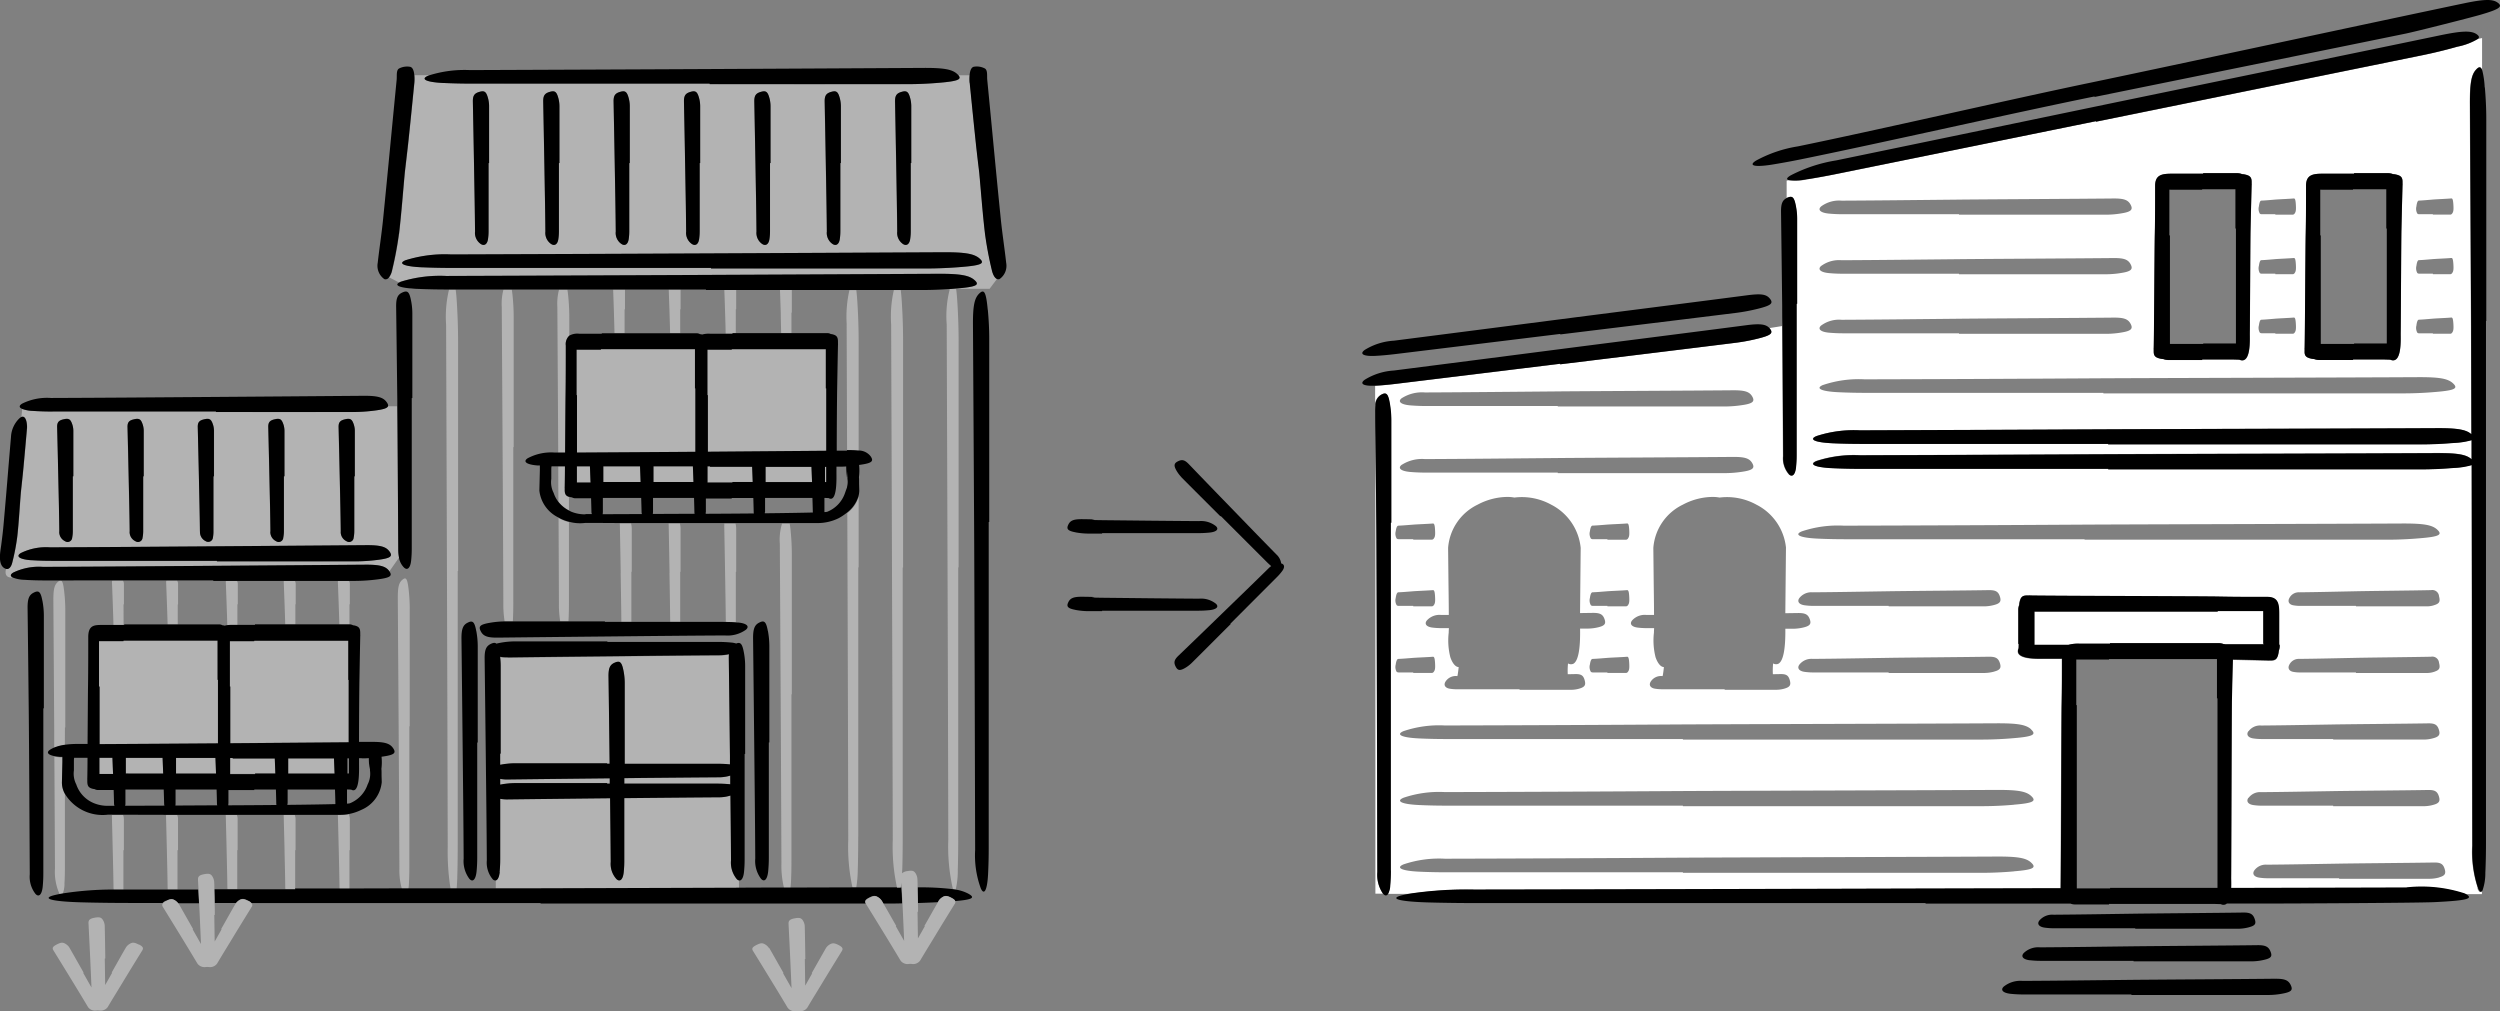
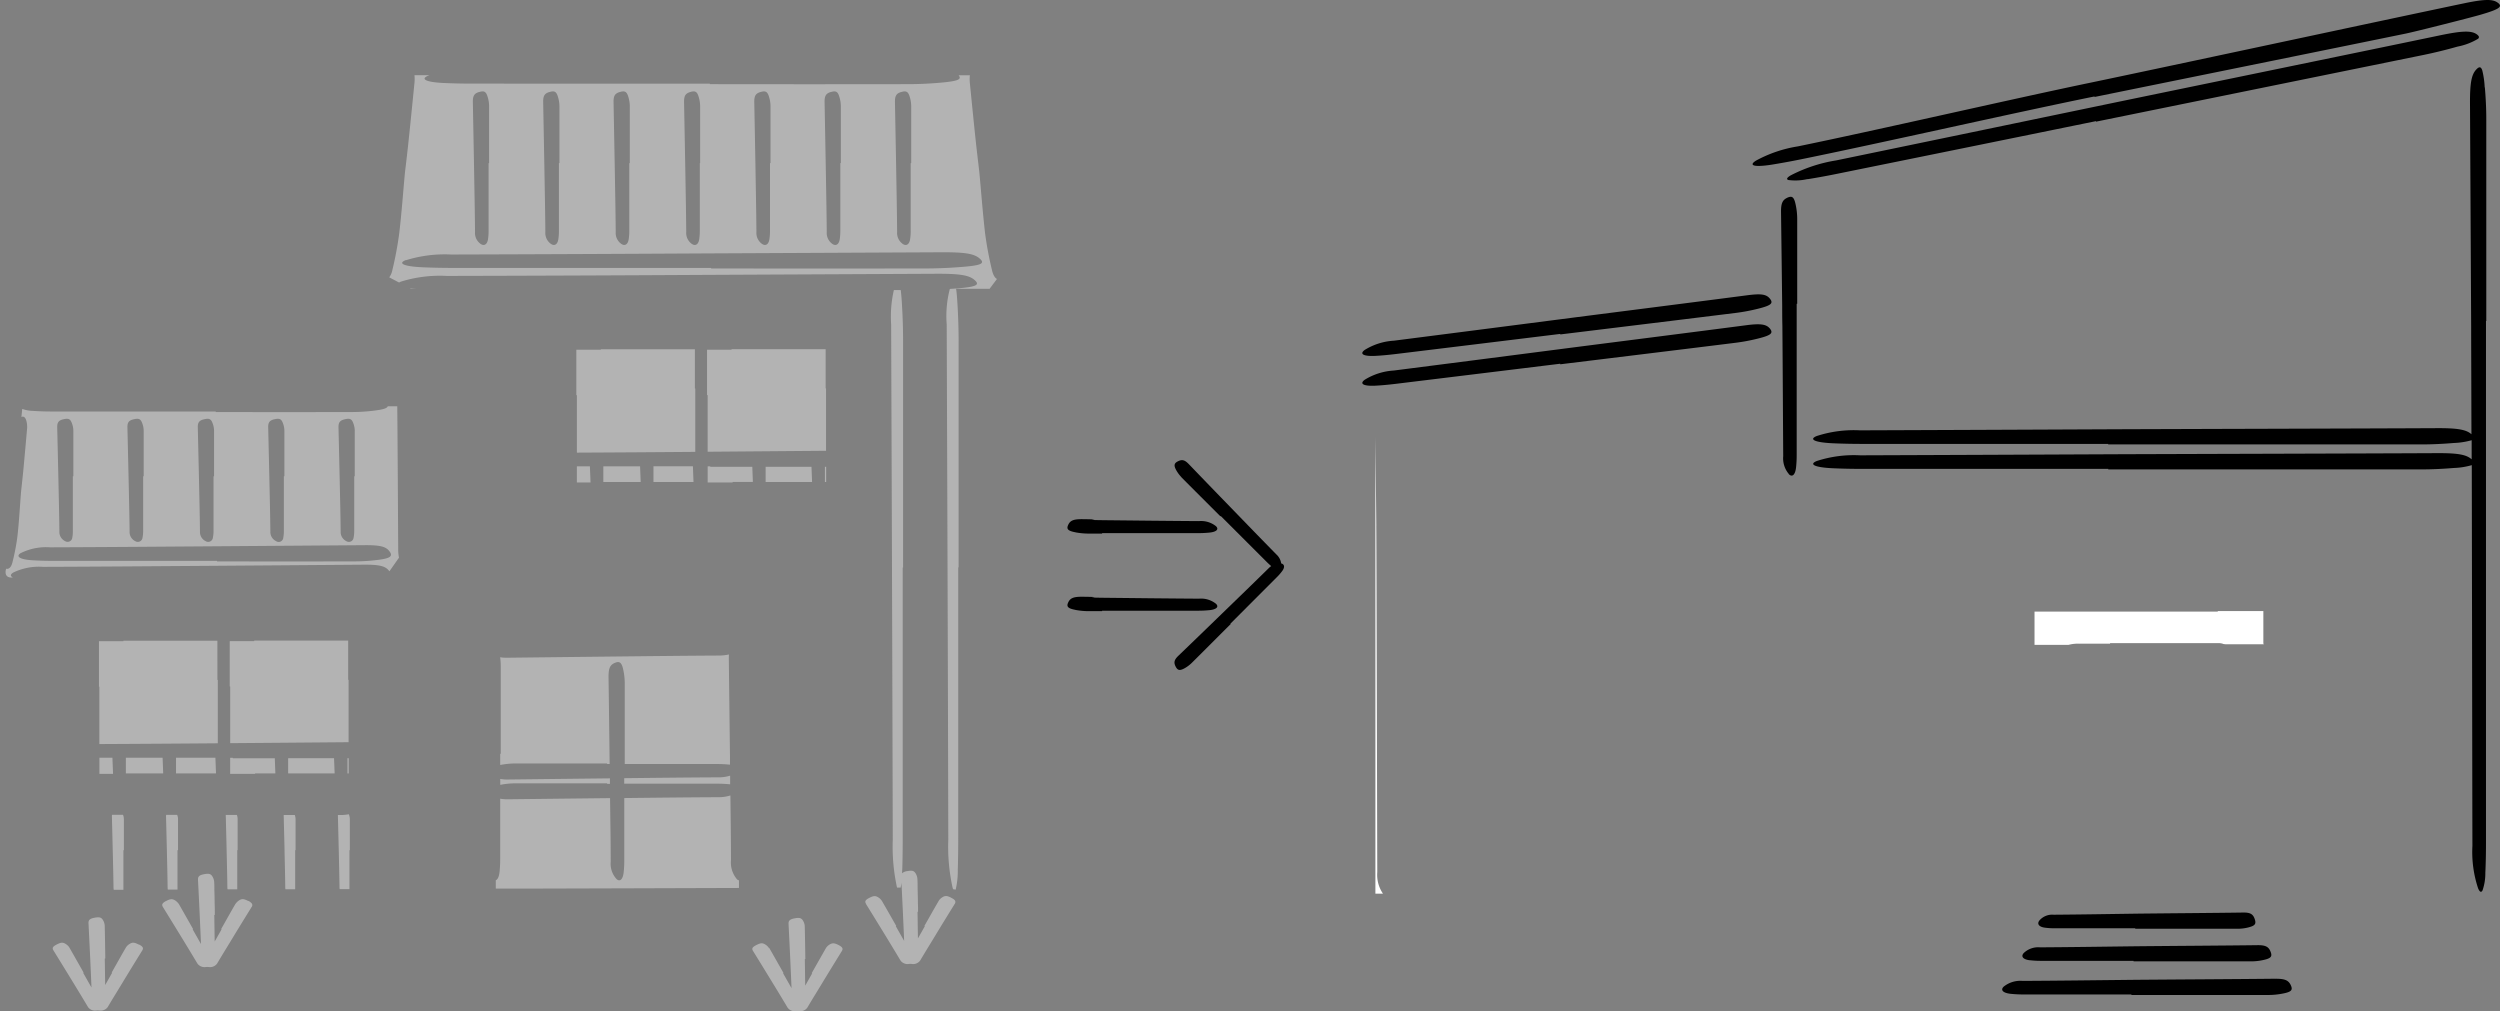
<svg xmlns="http://www.w3.org/2000/svg" width="105.579" height="42.702" viewBox="0 0 105.579 42.702">
  <rect x="0" y="0" width="105.579" height="42.702" fill="#808080" stroke="none" />
  <g id="グループ_79" data-name="グループ 79" transform="translate(-1900.989 1972.792)">
    <path id="パス_415" data-name="パス 415" d="M98.084,120.557h-.022v.467l.024,0a3.484,3.484,0,0,1,.607-.06c1.295,0,2.59,0,3.884,0v.022h.107q-.021-1.84-.047-3.683c0-.345.057-.494.257-.582s.3-.039.368.3a2.737,2.737,0,0,1,.06.538c0,1.143,0,2.285,0,3.429h3.881a5.542,5.542,0,0,1,.563.027c0-.114,0-.229,0-.342q-.024-2.058-.049-4.118c0-.072,0-.136.006-.194a1.97,1.97,0,0,1-.427.046c-1.535.008-3.069.027-4.6.043q-2.158.024-4.316.049a1.709,1.709,0,0,1-.32-.02,2.952,2.952,0,0,1,.025.355c0,1.244,0,2.49,0,3.735h0Zm4.605,1.036q-2.141.024-4.283.049a1.611,1.611,0,0,1-.342-.025v.246l.024,0a3.459,3.459,0,0,1,.607-.06c1.295,0,2.59,0,3.884,0v.022h.117c0-.074,0-.15,0-.224Zm5.359,4.245a1.091,1.091,0,0,1-.24-.785c0-.913-.014-1.825-.024-2.738a1.645,1.645,0,0,1-.527.074c-1.318.006-2.637.022-3.955.036v2.649a4.392,4.392,0,0,1-.027.5c-.035.293-.161.405-.306.265a.951.951,0,0,1-.24-.722c0-.9-.016-1.793-.027-2.689h-.013q-2.141.024-4.283.049a1.638,1.638,0,0,1-.344-.025V125a5.209,5.209,0,0,1-.027.546c-.022.2-.082.325-.159.348v.355c.494,0,.987,0,1.481,0q4.393-.012,8.788-.027V125.9a.186.186,0,0,1-.1-.062Zm-.792-4.288c-1.319.006-2.637.022-3.956.036v.232h3.905a5.627,5.627,0,0,1,.568.027h0c0-.122,0-.245,0-.366A1.656,1.656,0,0,1,107.256,121.551Zm-2.719-12.472c.733,0,1.427,0,1.689,0-.008-.221-.017-.442-.025-.664h-1.666v.662Zm-2.66.022c-.008-.229-.017-.457-.027-.685H101.3v.681c.032,0,.063,0,.095,0h.481Zm-.576-3.694v2.432q2.5-.012,5-.033v-2.678h-.017v-1.656c-.031,0-.063,0-.095,0h-3.878v.022c-.345,0-.689,0-1.034,0v1.919h.02Zm1.118,3.671h1.576c-.008-.221-.016-.442-.025-.662h-1.552v.662h0Zm4.512-.661h-.107v.681c.032,0,.063,0,.095,0h.959v-.022h.855l-.024-.639h-1.774v-.022Zm4.846.662h.051v-.643h-.052v.643h0Zm-2.506-.64v.639h1.962c-.008-.214-.016-.427-.025-.642h-1.937Zm-2.448-3.033V107.8l5-.041v-2.634h-.017v-1.656c-.032,0-.063,0-.095,0h-3.878v.022c-.345,0-.689,0-1.035,0v1.919Zm-22.452,15.98c.733,0,1.427,0,1.689,0-.008-.221-.017-.442-.025-.664H84.371v.662h0Zm-2.118,0H83.83c-.008-.221-.016-.442-.025-.662H82.253v.662Zm-.541.022c-.008-.229-.018-.457-.027-.685h-.549v.681c.032,0,.063,0,.095,0h.481Zm-.576-1.262q2.5-.012,5-.033v-2.678h-.017V115.78c-.032,0-.063,0-.095,0H82.151v.022c-.345,0-.689,0-1.034,0v1.919h.017v2.432Zm5.629.579h-.107v.681c.032,0,.063,0,.095,0h.959v-.022h.855l-.024-.639H86.769v-.022l0,0Zm4.848.663h.051v-.644h-.052v.644Zm-2.506-.641v.639H91.07c-.008-.214-.016-.427-.025-.642H89.108Zm-2.465-3.033h.017v2.394q2.5-.019,5-.041v-2.634h-.017v-1.656c-.031,0-.063,0-.095,0H87.674v.022c-.345,0-.689,0-1.034,0v1.92h0Zm-4.489,6.913h.016c0-.439,0-.879,0-1.317a.531.531,0,0,0-.036-.178c-.2,0-.355,0-.462,0a.276.276,0,0,0-.007.083q.019.726.036,1.453c.013.516.025,1.033.032,1.549a.354.354,0,0,0,.011.084l.407,0c0-.032,0-.065,0-.1v-1.571Zm4.356.036c.012.516.025,1.033.031,1.549a.32.32,0,0,0,.009.069h.409c0-.028,0-.057,0-.087v-1.569h.016c0-.438,0-.878,0-1.317a.535.535,0,0,0-.033-.17h-.467a.275.275,0,0,0,0,.074q.019.726.036,1.453Zm-2.069-.036h.016c0-.439,0-.879,0-1.317a.5.5,0,0,0-.035-.173h-.465a.372.372,0,0,0-.006.077q.019.726.036,1.453c.012.516.025,1.033.031,1.549a.381.381,0,0,0,.009.076h.408a.858.858,0,0,0,0-.091v-1.569Zm4.514.036c.012.516.025,1.033.031,1.549a.278.278,0,0,0,.009.065h.41c0-.027,0-.054,0-.08v-1.569h.016c0-.439,0-.879,0-1.317a.527.527,0,0,0-.033-.169h-.467a.327.327,0,0,0,0,.071q.019.726.036,1.453Zm2.255-1.522a.319.319,0,0,0,0,.069q.019.727.036,1.453c.012.516.025,1.033.031,1.549a.354.354,0,0,0,.008.06h.412q0-.038,0-.076v-1.569h.016c0-.439,0-.879,0-1.317a.546.546,0,0,0-.043-.2,1.871,1.871,0,0,1-.336.033H91.21Zm3.08-22.223h.262q-.152-.006-.3-.022Z" transform="translate(1824.051 -2061.514)" fill="#b3b3b3" />
    <path id="パス_416" data-name="パス 416" d="M86.4,78.951q5.356-.012,10.709-.043l10.042-.049c.916,0,1.311.057,1.544.257.251.214.106.3-.795.367l-.241.017a4.535,4.535,0,0,0-.132,1.5q.019,5.264.036,10.529.019,5.614.031,11.229a8.079,8.079,0,0,0,.177,2.008.711.711,0,0,0,.028.087c.036,0,.072.011.106.017a3.423,3.423,0,0,0,.09-.842c.014-.453.019-.929.019-1.394V91.26h.016q0-4.776,0-9.551c0-.5-.017-1.025-.044-1.493-.019-.334-.038-.568-.063-.721h1.415l.312-.416c-.085-.041-.166-.167-.214-.387a15.112,15.112,0,0,1-.286-1.522c-.1-.872-.167-1.755-.243-2.579-.058-.509-.114-.963-.162-1.418-.084-.792-.162-1.584-.241-2.375a1.856,1.856,0,0,1,0-.322h-.476c.151.177-.025.249-.784.316q-.655.057-1.314.06-4.2.007-8.408,0v-.022H87.5q-.614,0-1.227-.027c-.719-.035-.99-.161-.65-.306l.058-.022h-.631a1.856,1.856,0,0,1,0,.322c-.079.792-.158,1.583-.241,2.375-.047.456-.1.908-.162,1.418-.076.823-.139,1.706-.243,2.579a14.961,14.961,0,0,1-.285,1.522.768.768,0,0,1-.135.32l.415.218a.706.706,0,0,1,.084-.039,5.533,5.533,0,0,1,1.915-.24l.008,0ZM105.6,71.187c.214-.066.3-.028.368.21a1.376,1.376,0,0,1,.06.377c0,.8,0,1.609,0,2.413h-.022v2.875a2.19,2.19,0,0,1-.027.353c-.035.207-.161.284-.306.186a.565.565,0,0,1-.24-.508c-.008-.946-.027-1.893-.043-2.839q-.024-1.329-.049-2.661c0-.243.057-.347.257-.408Zm-2.971,0c.214-.066.3-.028.367.21a1.365,1.365,0,0,1,.06.377c0,.8,0,1.609,0,2.413h-.022v2.875a2.19,2.19,0,0,1-.027.353c-.035.207-.161.284-.306.186a.564.564,0,0,1-.24-.508c-.008-.946-.027-1.893-.043-2.839q-.024-1.329-.049-2.661c0-.243.057-.347.257-.408Zm-2.971,0c.214-.066.3-.028.368.21a1.376,1.376,0,0,1,.06.377c0,.8,0,1.609,0,2.413h-.022v2.875a2.19,2.19,0,0,1-.027.353c-.035.207-.161.284-.306.186a.565.565,0,0,1-.24-.508c-.008-.946-.027-1.893-.042-2.839q-.024-1.329-.049-2.661c0-.243.057-.347.257-.408h0Zm-2.971,0c.214-.066.3-.028.367.21a1.365,1.365,0,0,1,.06.377c0,.8,0,1.609,0,2.413H97.1v2.875a2.191,2.191,0,0,1-.027.353c-.035.207-.161.284-.306.186a.564.564,0,0,1-.24-.508c-.008-.946-.027-1.893-.043-2.839q-.024-1.329-.049-2.661c0-.243.057-.347.257-.408h0Zm-2.971,0c.214-.066.3-.028.368.21a1.376,1.376,0,0,1,.06.377c0,.8,0,1.609,0,2.413h-.022v2.875a2.19,2.19,0,0,1-.027.353c-.035.207-.161.284-.306.186a.564.564,0,0,1-.24-.508c-.008-.946-.027-1.893-.043-2.839q-.024-1.329-.049-2.661c0-.243.057-.347.257-.408Zm-2.971,0c.214-.066.3-.028.367.21a1.365,1.365,0,0,1,.06.377c0,.8,0,1.609,0,2.413h-.022v2.875a2.189,2.189,0,0,1-.027.353c-.035.207-.161.284-.306.186a.564.564,0,0,1-.24-.508c-.008-.946-.027-1.893-.043-2.839q-.024-1.329-.049-2.661c0-.243.057-.347.257-.408Zm-2.971,0c.215-.066.3-.028.368.21a1.365,1.365,0,0,1,.06.377c0,.8,0,1.609,0,2.413h-.022v2.875a2.189,2.189,0,0,1-.027.353c-.035.207-.161.284-.306.186a.564.564,0,0,1-.24-.508c-.008-.946-.027-1.893-.043-2.839q-.024-1.329-.049-2.661c0-.243.057-.347.257-.408Zm-3.083,7.1a5.525,5.525,0,0,1,1.915-.24Q91.965,78.031,97.32,78l10.046-.049c.916,0,1.311.057,1.544.257.252.214.106.3-.795.367-.447.036-.948.059-1.424.06q-4.557.007-9.113,0v-.022H86.725c-.444,0-.9-.008-1.331-.027-.779-.035-1.074-.161-.705-.306h0ZM68.107,91.477a2.491,2.491,0,0,1,1.255-.24c2.341-.008,4.68-.027,7.02-.043q3.291-.024,6.581-.049c.6,0,.859.057,1.011.257l.017.024.405-.577a1.659,1.659,0,0,1-.033-.341c-.008-1.329-.024-4.526-.04-6.054h-.4c-.03.088-.2.139-.57.185a7.672,7.672,0,0,1-.905.06q-2.9.007-5.79,0v-.022H69.77c-.282,0-.571-.008-.845-.027a1.45,1.45,0,0,1-.44-.082l-.035.341c.2-.1.256.3.241.476q-.074.852-.153,1.7c-.03.326-.068.651-.106,1.016-.046.59-.08,1.224-.15,1.848a9.133,9.133,0,0,1-.208,1.088c-.053.224-.162.311-.268.278,0,0-.148.412.284.371-.114-.057-.114-.131.021-.211l0,0ZM82.1,85.007c.215-.054.3-.022.368.169a.911.911,0,0,1,.06.3c0,.645,0,1.29,0,1.935h-.022V89.72a1.4,1.4,0,0,1-.027.282.2.2,0,0,1-.306.15.428.428,0,0,1-.24-.407c-.008-.759-.027-1.517-.043-2.276q-.024-1.067-.049-2.134c0-.194.057-.279.257-.328Zm-2.971,0c.214-.054.3-.022.367.169a.9.9,0,0,1,.06.3c0,.645,0,1.29,0,1.935h-.022V89.72A1.4,1.4,0,0,1,79.51,90a.194.194,0,0,1-.306.15.428.428,0,0,1-.24-.407c-.008-.759-.027-1.517-.043-2.276q-.024-1.067-.049-2.134c0-.194.057-.279.257-.328h0Zm-2.971,0c.215-.054.3-.022.368.169a.91.91,0,0,1,.06.3c0,.645,0,1.29,0,1.935h-.022V89.72a1.4,1.4,0,0,1-.027.282.2.2,0,0,1-.306.15.428.428,0,0,1-.24-.407c-.008-.759-.027-1.517-.043-2.276q-.024-1.067-.049-2.134c0-.194.057-.279.257-.328h0Zm-2.971,0c.214-.054.3-.022.367.169a.9.9,0,0,1,.06.3c0,.645,0,1.29,0,1.935h-.022V89.72a1.423,1.423,0,0,1-.027.282.2.2,0,0,1-.306.15.427.427,0,0,1-.24-.407c-.008-.759-.027-1.517-.043-2.276q-.024-1.067-.049-2.134c0-.194.057-.279.257-.328Zm-2.971,0c.215-.054.3-.022.368.169a.91.91,0,0,1,.06.3c0,.645,0,1.29,0,1.935h-.022V89.72A1.4,1.4,0,0,1,70.6,90a.2.2,0,0,1-.306.15.428.428,0,0,1-.24-.407c-.008-.759-.027-1.517-.043-2.276q-.024-1.067-.049-2.134c0-.194.057-.279.257-.328Zm-1.784,5.645a2.4,2.4,0,0,1,1.23-.24c2.295-.008,4.589-.027,6.882-.043L83,90.321c.588,0,.842.057.992.257s.068.3-.511.368a7.835,7.835,0,0,1-.915.06q-2.926.007-5.854,0v-.022H69.736q-.428,0-.855-.027c-.5-.035-.689-.161-.452-.306h0Z" transform="translate(1833.443 -2040.09)" fill="#b3b3b3" />
-     <path id="パス_417" data-name="パス 417" d="M91.659,125.889c.014-.459.019-.941.019-1.413V112.954h.016q0-4.838,0-9.674c0-.506-.017-1.039-.044-1.513-.017-.32-.036-.55-.06-.705h-.277a4.874,4.874,0,0,0-.125,1.5q.019,5.332.036,10.666.019,5.687.032,11.374a9.916,9.916,0,0,0,.12,1.773h.256c.012-.134.022-.295.028-.486Zm1.915-18.019q.019,3.234.031,6.468a4.371,4.371,0,0,0,.055.746h.347v-.014c.014-.26.019-.535.019-.8v-6.552h.016q0-2.751,0-5.5c0-.289-.017-.591-.044-.86-.011-.118-.024-.213-.036-.29h-.352a2.315,2.315,0,0,0-.072.743q.019,3.033.036,6.064Zm4.985,5.165c.011.689.024,1.377.03,2.066h.423v-2.118h.016c0-.607,0-1.213,0-1.82a.977.977,0,0,0-.03-.222h-.472a.521.521,0,0,0,0,.088q.019,1,.036,2.006h0Zm-2.637-5.165v.09h.292c.006-.971.014-2.1.02-2.486.011-.678.009-1.358.009-2.033a.488.488,0,0,1,.147-.424v-.8c0-.289-.017-.591-.044-.86-.011-.117-.024-.213-.036-.29h-.352a2.333,2.333,0,0,0-.072.743q.019,3.033.036,6.064h0Zm.434,7.2c.014-.26.019-.535.019-.8v-3.381a1.652,1.652,0,0,1-.377-.142c-.019-.009-.039-.022-.062-.035q.01,1.815.016,3.629a4.324,4.324,0,0,0,.055.741h.347v-.011ZM96.2,109.52v-.128c0-.167.006-.481.009-.861h-.284c0,.5,0,1,.008,1.5a1.358,1.358,0,0,0,.442.363v-.573c-.137-.047-.183-.126-.178-.3Zm4.421,3.515c.011.689.024,1.378.03,2.066h.423v-2.118h.016c0-.607,0-1.213,0-1.82a.936.936,0,0,0-.03-.219h-.472a.49.49,0,0,0,0,.085q.019,1,.036,2.006h0Zm4.72-10.127h.431v-.869h.016c0-.317,0-.636,0-.953h-.5l.033.981C105.322,102.349,105.331,102.63,105.338,102.909Zm.431,22.3v-7.047h.016q0-2.96,0-5.917c0-.311-.017-.636-.044-.924q-.014-.184-.046-.366h-.324a2.3,2.3,0,0,0-.093.853q.019,3.262.036,6.523.019,3.478.032,6.957a3.972,3.972,0,0,0,.109,1.05h.271c.009-.074.017-.162.024-.263.014-.281.019-.576.019-.864h0Zm2.37-16.393c0-.147-.008.183-.017.189v.42a1.007,1.007,0,0,0,.017-.355c0-.085,0-.169,0-.254Zm-.039-6.271.019,5.329h.076a3.782,3.782,0,0,1,.412.017v-4.638c0-.5-.017-1.025-.044-1.493-.017-.3-.035-.517-.055-.669h-.29a5.054,5.054,0,0,0-.115,1.454h0Zm.491,21.632V112.8h.016V109.82a1.36,1.36,0,0,1-.479.688l.009,2.565q.019,5.614.031,11.229a8.078,8.078,0,0,0,.177,2.008.078.078,0,0,0,.006.019h.153a4.83,4.83,0,0,0,.066-.757c.014-.453.019-.929.019-1.394l0,0Zm-5.66-13.142q.019,1,.036,2.006c.011.689.024,1.38.03,2.069.142,0,.284.008.423.017v-2.139h.016c0-.607,0-1.213,0-1.82a.992.992,0,0,0-.028-.216h-.473a.72.72,0,0,0,0,.082ZM98.3,102.909h.426V101.9h.016c0-.279,0-.558,0-.837h-.5q.016.433.03.866c.009.326.02.653.027.981h0Zm2.348,0h.426V101.9h.016c0-.279,0-.558,0-.837h-.5c.009.289.02.577.03.864.009.326.02.653.027.981Zm2.348.023h.29v-.022h.136V101.9h.016c0-.271,0-.543,0-.815h-.5c.009.281.021.561.028.842.011.334.022.669.028,1ZM77.565,114.36h.016c0-.29,0-.582,0-.872a.261.261,0,0,0-.044-.136v0h-.443a.127.127,0,0,0-.017.076q.019.48.036.961c.009.285.021.569.027.855h.428Zm4.826,0c0-.29,0-.582,0-.872a.25.25,0,0,0-.035-.117H81.89a.174.174,0,0,0-.006.052q.019.48.036.961c.009.289.02.577.027.866a1.535,1.535,0,0,1,.215-.011h.211v-.88h.017Zm-2.523,0c0-.29,0-.582,0-.872a.261.261,0,0,0-.044-.136v0h-.443a.124.124,0,0,0-.017.074q.019.48.036.961c.009.277.019.554.027.831h.428v-.856h.016v0Zm4.968,0c0-.29,0-.582,0-.872a.247.247,0,0,0-.035-.117h-.464a.174.174,0,0,0-.006.052q.019.48.036.961c.009.277.019.554.027.831h.428v-.856h.016v0Zm1.781-.935q.019.48.036.961c.009.278.019.555.027.833.2,0,.35,0,.427,0v-.859h.016c0-.29,0-.582,0-.872a.271.271,0,0,0-.036-.12h-.462a.146.146,0,0,0-.006.054v0Zm3,12.742c.014-.237.019-.484.019-.727v-5.927h.016q0-2.489,0-4.976a7.259,7.259,0,0,0-.044-.777c-.054-.492-.112-.571-.271-.434s-.193.342-.189.844q.019,2.742.036,5.485.019,2.924.031,5.851a2.858,2.858,0,0,0,.106.875h.274q.016-.106.022-.213h0Zm-14.547,0c.014-.235.019-.481.019-.722v-3.081a.979.979,0,0,1-.125-.481l.02-.858c0-.016,0-.041,0-.076s0-.087,0-.125l-.092,0a2.069,2.069,0,0,1-.248-.033q.014,2.361.025,4.724a2.271,2.271,0,0,0,.177,1.039.279.279,0,0,0,.038.055l.109-.02a1.15,1.15,0,0,0,.079-.416h0Zm.02-6.608h.016q0-2.472,0-4.941a7.1,7.1,0,0,0-.044-.773c-.053-.489-.112-.568-.271-.431s-.193.341-.189.837q.019,2.723.036,5.447c0,.241,0,.483,0,.724a1.814,1.814,0,0,1,.449-.117Z" transform="translate(1828.641 -2061.63)" fill="#b3b3b3" />
-     <path id="パス_418" data-name="パス 418" d="M108.7,79.488c-.072-.767-.153-.889-.367-.677-.2.2-.262.533-.257,1.314q.026,4.272.049,8.548c.016,3.038.035,10.587.043,13.626a4.056,4.056,0,0,0,.24,1.629c.145.314.271.063.306-.6q.028-.566.027-1.132c0-3.079,0-10.666,0-13.745h.022q0-3.877,0-7.753c0-.407-.024-.833-.06-1.211h0ZM83.835,89.957a.79.79,0,0,0,.207.412c.145.145.271.03.306-.278a4.788,4.788,0,0,0,.027-.523c0-1.423,0-4.929,0-6.351H84.4c0-1.194,0-2.389,0-3.583a2.822,2.822,0,0,0-.06-.56c-.072-.353-.153-.412-.367-.312-.2.091-.262.246-.257.607q.026,1.975.049,3.949c0,.074,0,.156,0,.241.016,1.528.032,4.725.04,6.054a1.646,1.646,0,0,0,.033.341ZM87.046,76.2a.566.566,0,0,0,.24.508c.145.1.271.019.306-.186a2.19,2.19,0,0,0,.027-.353c0-.959,0-1.916,0-2.875h.022c0-.8,0-1.609,0-2.415a1.324,1.324,0,0,0-.06-.377c-.073-.238-.153-.277-.368-.21-.2.062-.262.166-.257.408q.026,1.33.049,2.661c.016.946.035,1.893.043,2.839Zm2.971,0a.566.566,0,0,0,.24.508c.145.1.271.019.306-.186a2.191,2.191,0,0,0,.027-.353q0-1.438,0-2.875h.022c0-.8,0-1.609,0-2.415a1.314,1.314,0,0,0-.06-.377c-.072-.238-.153-.277-.368-.21-.2.062-.262.166-.257.408q.026,1.33.049,2.661c.016.946.035,1.893.043,2.839Zm2.971,0a.565.565,0,0,0,.24.508c.145.1.271.019.306-.186a2.19,2.19,0,0,0,.027-.353q0-1.438,0-2.875h.022c0-.8,0-1.609,0-2.415a1.314,1.314,0,0,0-.06-.377c-.072-.238-.153-.277-.367-.21-.2.062-.262.166-.257.408q.026,1.33.049,2.661c.016.946.035,1.893.043,2.839Zm2.973,0a.566.566,0,0,0,.24.508c.145.1.271.019.306-.186a2.189,2.189,0,0,0,.027-.353c0-.959,0-1.916,0-2.875h.022c0-.8,0-1.609,0-2.415a1.324,1.324,0,0,0-.06-.377c-.073-.238-.153-.277-.368-.21-.2.062-.262.166-.257.408q.026,1.33.049,2.661c.016.946.035,1.893.043,2.839Zm2.971,0a.566.566,0,0,0,.24.508c.145.1.271.019.306-.186a2.191,2.191,0,0,0,.027-.353q0-1.438,0-2.875h.022c0-.8,0-1.609,0-2.415a1.314,1.314,0,0,0-.06-.377c-.072-.238-.153-.277-.368-.21-.2.062-.262.166-.257.408q.026,1.33.049,2.661c.016.946.035,1.893.043,2.839Zm2.971,0a.565.565,0,0,0,.24.508c.145.1.271.019.306-.186a2.191,2.191,0,0,0,.027-.353q0-1.438,0-2.875h.022c0-.8,0-1.609,0-2.415a1.314,1.314,0,0,0-.06-.377c-.072-.238-.153-.277-.367-.21-.2.062-.262.166-.257.408q.026,1.33.049,2.661c.016.946.035,1.893.043,2.839Zm2.973,0a.566.566,0,0,0,.24.508c.145.1.271.019.306-.186a2.191,2.191,0,0,0,.027-.353q0-1.438,0-2.875h.022c0-.8,0-1.609,0-2.415a1.314,1.314,0,0,0-.06-.377c-.072-.238-.153-.277-.368-.21-.2.062-.262.166-.257.408q.026,1.33.049,2.661c.016.946.035,1.893.043,2.839ZM85.714,69.911q.613.028,1.227.027,5.006,0,10.013,0v.022q4.2,0,8.408,0c.44,0,.9-.024,1.314-.06.759-.066.935-.139.784-.316a.489.489,0,0,0-.051-.052c-.214-.2-.579-.262-1.424-.257q-4.635.026-9.269.049-4.942.024-9.885.043a4.978,4.978,0,0,0-1.708.218c-.019.008-.041.014-.058.022-.341.145-.07.271.65.306h0Zm.514,8.722H96.8v.022h9.111q.592,0,1.183-.043c.08,0,.162-.011.241-.017.9-.072,1.046-.153.795-.368-.233-.2-.628-.262-1.544-.257q-5.02.026-10.042.049-5.353.024-10.709.043a5.551,5.551,0,0,0-1.915.24.738.738,0,0,0-.083.04c-.185.106-.007.2.46.243.09.009.191.016.3.022h.025c.431.019.885.027,1.328.027h.273Zm-1.4-.937c.432.019.886.027,1.331.027q5.427,0,10.854,0v.022q4.556,0,9.113,0c.478,0,.979-.024,1.424-.06.9-.072,1.046-.153.795-.368-.234-.2-.628-.262-1.544-.257q-5.022.026-10.046.049-5.356.024-10.713.043a5.542,5.542,0,0,0-1.915.24c-.369.145-.074.271.705.306h0Zm-.991-1.418c.1-.872.167-1.755.243-2.579.058-.51.114-.963.162-1.418.084-.792.162-1.584.241-2.375a1.857,1.857,0,0,0,0-.322c-.016-.2-.072-.329-.174-.355a.732.732,0,0,0-.454.063c-.148.063-.1.316-.118.487-.192,1.956-.375,3.915-.571,5.87-.062.625-.159,1.24-.229,1.862a.688.688,0,0,0,.284.686.169.169,0,0,0,.191-.074.788.788,0,0,0,.135-.32,15.127,15.127,0,0,0,.286-1.522l0,0Zm24.1-6.372c.079.792.158,1.583.241,2.375.047.456.1.908.162,1.418.076.823.139,1.706.243,2.579a15.132,15.132,0,0,0,.285,1.522c.049.219.13.345.215.386a.143.143,0,0,0,.112.009.683.683,0,0,0,.284-.686c-.069-.623-.166-1.238-.229-1.862-.2-1.956-.379-3.914-.571-5.87-.017-.17.03-.424-.118-.487a.731.731,0,0,0-.454-.063c-.1.025-.158.161-.174.355a1.856,1.856,0,0,0,0,.322v0ZM69.207,83.785q3.447,0,6.9,0v.022c1.931,0,3.86,0,5.79,0a7.313,7.313,0,0,0,.905-.06c.371-.047.539-.1.57-.185.016-.047-.008-.107-.065-.183-.148-.2-.4-.262-.981-.257q-3.192.026-6.383.049c-2.269.016-4.537.035-6.807.043a2.352,2.352,0,0,0-1.217.24c-.14.087-.129.166.007.224a1.471,1.471,0,0,0,.44.082c.274.019.563.027.845.027h0Zm-1.7,6.364a8.973,8.973,0,0,0,.208-1.088c.069-.625.1-1.259.15-1.848.038-.366.076-.691.106-1.016q.08-.852.153-1.7c.016-.178-.036-.571-.241-.476a.343.343,0,0,0-.088.063,1.169,1.169,0,0,0-.345.776c-.036.418-.071.837-.106,1.255q-.1,1.242-.211,2.482c-.024.276-.06.551-.095.825s-.175.888.2,1.009c.106.035.216-.052.268-.278h0Zm.811-.084c.278.019.569.027.855.027q3.487,0,6.973,0v.022c1.951,0,3.9,0,5.854,0a7.451,7.451,0,0,0,.915-.06c.579-.072.672-.153.511-.367-.15-.2-.4-.262-.992-.257q-3.227.026-6.454.049c-2.295.016-4.588.035-6.882.043a2.4,2.4,0,0,0-1.23.24c-.238.145-.047.271.452.306h0Zm5.7.853h1.975v.022H81.96a7.758,7.758,0,0,0,.934-.06c.568-.069.677-.147.538-.344a.229.229,0,0,0-.017-.024c-.153-.2-.412-.262-1.011-.257q-3.291.026-6.581.049c-2.339.016-4.679.035-7.02.043a2.491,2.491,0,0,0-1.256.24c-.134.08-.134.155-.02.211a1.42,1.42,0,0,0,.483.095c.284.019.581.027.872.027Zm-4.53-2.064a.428.428,0,0,0,.24.407.194.194,0,0,0,.306-.15,1.406,1.406,0,0,0,.027-.282c0-.768,0-1.538,0-2.306h.022c0-.645,0-1.29,0-1.935a.868.868,0,0,0-.06-.3c-.072-.191-.153-.222-.367-.169-.2.049-.262.132-.257.328q.026,1.067.049,2.134c.016.759.035,1.517.043,2.276h0Zm2.973,0a.428.428,0,0,0,.24.407.194.194,0,0,0,.306-.15,1.406,1.406,0,0,0,.027-.282c0-.768,0-1.538,0-2.306h.022c0-.645,0-1.29,0-1.935a.862.862,0,0,0-.06-.3c-.072-.191-.153-.222-.367-.169-.2.049-.262.132-.257.328q.027,1.067.049,2.134c.016.759.035,1.517.043,2.276h0Zm2.971,0a.428.428,0,0,0,.24.407.2.2,0,0,0,.306-.15A1.407,1.407,0,0,0,76,88.829c0-.768,0-1.538,0-2.306h.022c0-.645,0-1.29,0-1.935a.868.868,0,0,0-.06-.3c-.073-.191-.153-.222-.368-.169-.2.049-.262.132-.257.328q.027,1.067.049,2.134c.016.759.035,1.517.043,2.276h0Zm2.971,0a.428.428,0,0,0,.24.407.194.194,0,0,0,.306-.15,1.406,1.406,0,0,0,.027-.282c0-.768,0-1.538,0-2.306H79c0-.645,0-1.29,0-1.935a.868.868,0,0,0-.06-.3c-.072-.191-.153-.222-.367-.169-.2.049-.262.132-.257.328q.026,1.067.049,2.134c.016.759.035,1.517.043,2.276h0Zm2.973,0a.428.428,0,0,0,.24.407.194.194,0,0,0,.306-.15,1.407,1.407,0,0,0,.027-.282c0-.768,0-1.538,0-2.306h.022c0-.645,0-1.29,0-1.935a.868.868,0,0,0-.06-.3c-.072-.191-.153-.222-.368-.169-.2.049-.262.132-.257.328q.026,1.067.049,2.134c.016.759.035,1.517.043,2.276h0Zm-12.6,2.924c-.073-.388-.153-.451-.368-.342-.2.1-.262.27-.257.666q.027,2.165.049,4.329c.016,1.539.035,5.362.043,6.9a1.18,1.18,0,0,0,.24.825c.145.159.271.032.306-.3a5.738,5.738,0,0,0,.027-.574c0-1.558,0-5.4,0-6.961h.022c0-1.309,0-2.618,0-3.927a3.389,3.389,0,0,0-.06-.613h0Zm10.679,12.183h-.41l-2.035,0h-.973c0,.194.008.386.011.58h.907a.521.521,0,0,1,.121-.114c.126-.083.21-.076.39.017a.423.423,0,0,1,.135.1H89.816v.022q6.868,0,13.732,0c-.058-.1-.025-.164.137-.249.181-.093.265-.1.389-.017a.477.477,0,0,1,.148.148c.024.039.046.079.068.118h.033c.252,0,.508,0,.765-.009l-.033-.675h-.2l-1.719,0h-.153l-2.624.008h-.271c-.633,0-1.267,0-1.9.006l-8.788.027c-.494,0-.987,0-1.481,0l-1.654,0h-.256l-1.782,0h-.274l-2.218.006h-.412l-1.877,0,0,.008Zm-5.462.494c.182-.093.265-.1.39-.017a.5.5,0,0,1,.121.114h.886l-.028-.579H74.073c-.577,0-1.155,0-1.732,0h-.147q-.211,0-.407,0a13.94,13.94,0,0,0-2.161.166q-.168.03-.334.069c-.588.145-.118.271,1.121.306.688.019,1.412.027,2.12.027h1.32a.441.441,0,0,1,.136-.095h0Zm31.741-.569c0,.219.008.438.013.657q.422-.013.844-.035l.033-.058a.491.491,0,0,1,.148-.148c.126-.084.21-.076.39.017.1.051.148.095.161.142.774-.064.859-.15.539-.322a1.724,1.724,0,0,0-.522-.164l-.106-.017a11.471,11.471,0,0,0-1.5-.076l0,0Zm-2.976-18.448c-.145,0-.29,0-.435,0,0-.932.011-2.246.017-2.579q.016-.944.035-1.886a.267.267,0,0,0,0-.062v-.066c0-.185-.043-.263-.193-.309a.444.444,0,0,0-.11-.022.309.309,0,0,0-.136-.039c-.15,0-.8,0-1.53,0H97.921V80.5h-.957a1.025,1.025,0,0,0-.325.035.371.371,0,0,0-.091-.016.318.318,0,0,0-.136-.039l-.7,0H92.4V80.5h-.957a.7.7,0,0,0-.415.082A.49.49,0,0,0,90.88,81c0,.675,0,1.355-.009,2.033-.006.382-.013,1.514-.02,2.486-.1,0-.194,0-.292,0h-.142a2.1,2.1,0,0,0-1.145.24c-.221.145-.044.271.421.306l.092,0c0,.038,0,.079,0,.125s0,.062,0,.076l-.021.858a1.436,1.436,0,0,0,.808,1.139c.022.012.043.025.062.035a1.72,1.72,0,0,0,.377.142,1.747,1.747,0,0,0,.691.051h.017c.016,0,.585,0,1.443.006h.471l1.588,0h2.82c.722,0,1.4,0,1.965,0h1.536a2.011,2.011,0,0,0,.866-.208,2.4,2.4,0,0,0,.353-.237,1.359,1.359,0,0,0,.479-.688.9.9,0,0,0,.035-.249l-.008-.271c0-.208,0-.243-.006-.276v-.011a2.232,2.232,0,0,0,.006-.516h.008c.538-.072.626-.153.475-.369a.641.641,0,0,0-.511-.24,3.872,3.872,0,0,0-.412-.017h-.076v.011Zm-4.867-4.263v-.022h3.878c.032,0,.063,0,.095,0,0,.552,0,1.1,0,1.656h.017v2.634q-2.5.021-5,.041V83.093h-.017v-1.92c.345,0,.689,0,1.035,0Zm3.987,5.591h-.051v-.643h.052v.643h0ZM91.349,86.1H91.9c.009.229.017.457.027.684h-.483l-.095,0V86.1Zm7.4.024c.008.213.017.426.024.639h-.855v.022h-.959l-.095,0V86.1h.107v.022h1.778ZM96.247,86.1c.009.221.017.442.025.664H94.583V86.1h1.664Zm-2.232,0c.009.221.017.442.025.662H92.465V86.1h1.55Zm-1.569,1.935v-.6h1.618c.007.2.013.407.017.61a.177.177,0,0,0,.016.071l-1.661.007a.444.444,0,0,0,.009-.09Zm2.118,0v-.6h1.678c.017,0,.036,0,.054,0,.006.2.012.405.016.609a.149.149,0,0,0,.013.06l-1.77.008a.468.468,0,0,0,.008-.082Zm2.232,0V87.46c.364,0,.727,0,1.092,0v-.022H98.8c.006.2.012.407.016.61a.129.129,0,0,0,.009.043c-.645.006-1.341.011-2.036.014a.521.521,0,0,0,0-.071Zm2.5,0v-.6h2c.006.2.012.407.017.61v.006c-.473.012-1.192.024-2.027.033,0-.017,0-.035,0-.051h0Zm.021-1.273v-.639h1.938c.008.213.017.427.025.642H99.321Zm-6.954-5.588v-.022h3.878c.032,0,.063,0,.095,0,0,.552,0,1.1,0,1.656h.017v2.678q-2.5.019-5,.033V83.093h-.017v-1.92c.345,0,.689,0,1.035,0Zm-.651,6.955a1.544,1.544,0,0,1-.593-.109q-.055-.026-.109-.055a1.35,1.35,0,0,1-.442-.363,1.255,1.255,0,0,1-.2-.377.989.989,0,0,1-.1-.593c0-.082,0-.164,0-.246v-.144c0-.033,0-.077.008-.127V86.1l.21,0h.358c0,.38-.006.694-.009.861a.285.285,0,0,0,0,.062v.066c0,.178.041.257.178.3l.014,0a.433.433,0,0,0,.11.022.31.31,0,0,0,.136.039c.226,0,.451,0,.675,0,.006.2.012.391.016.588a.185.185,0,0,0,.02.079c-.159,0-.254,0-.271,0Zm11.046-1.142c-.016.047-.041.109-.085.238a1.3,1.3,0,0,1-.752.795.633.633,0,0,1-.118.014v-.6l.177.008c.38.221.328-.891.331-1.114,0-.05,0-.123,0-.213h.112c.1,0,.2,0,.3-.009a3.226,3.226,0,0,0,.027.415c0,.033,0,.044.006.043s.017-.334.017-.189c0,.084,0,.169,0,.254a1.1,1.1,0,0,1-.017.355h0Zm.5-.675c0-.058,0,.143,0,.235C103.264,86.514,103.261,86.454,103.259,86.315ZM69.621,98.388c0,.038,0,.079,0,.125s0,.062,0,.076l-.02.858a.977.977,0,0,0,.124.481,1.861,1.861,0,0,0,1.81.885h.018l.161,0,2.286.006h.465c.65,0,1.355,0,2.058,0h.467c.692,0,1.369,0,1.978,0h2.407a2.033,2.033,0,0,0,.866-.208,1.419,1.419,0,0,0,.867-1.173l-.008-.271c0-.208,0-.243-.007-.276l0-.011a2.25,2.25,0,0,0,.006-.516h.008c.538-.073.626-.153.475-.369-.139-.2-.375-.262-.923-.257-.17,0-.341,0-.511,0,0-.932.011-2.246.017-2.579q.016-.944.035-1.886a.252.252,0,0,0,0-.062v-.066c0-.185-.043-.263-.192-.309a.433.433,0,0,0-.111-.022.314.314,0,0,0-.135-.04H77.754v.022H76.8a1.781,1.781,0,0,0-.214.011.558.558,0,0,0-.109.024.37.37,0,0,0-.092-.016.314.314,0,0,0-.135-.04c-.166,0-.937,0-1.76,0H72.234V92.8h-.959c-.32,0-.56.021-.562.506,0,.675,0,1.355-.009,2.033-.006.381-.012,1.514-.02,2.486l-.434,0a3.639,3.639,0,0,0-.525.035,1.777,1.777,0,0,0-.45.117,1.087,1.087,0,0,0-.17.088c-.175.115-.1.218.173.273a2.166,2.166,0,0,0,.248.033l.091,0Zm1.564.022h.549c.009.229.017.457.027.685h-.482c-.032,0-.063,0-.095,0V98.41h0Zm10.528.666h-.051v-.644h.052v.644Zm-7.312.673h1.678c.018,0,.036,0,.054,0,.006.2.012.405.016.609a.151.151,0,0,0,.013.06c-.612,0-1.213.007-1.77.008a.466.466,0,0,0,.008-.082v-.6h0Zm2.232.6v-.577c.364,0,.727,0,1.092,0v-.022h.913c.006.2.012.407.016.61a.129.129,0,0,0,.009.043c-.645.006-1.341.011-2.036.014a.573.573,0,0,0,0-.071h0Zm2.5,0v-.6h2c.007.2.013.407.017.61v.006c-.473.013-1.192.024-2.027.033,0-.017,0-.035,0-.051h0Zm1.957-1.913c.008.213.017.427.025.642H79.158v-.639c.646,0,1.291,0,1.938,0Zm-2.5,0c.008.213.017.426.024.639h-.855V99.1H76.8c-.032,0-.063,0-.095,0v-.681h.107v.022H78.59Zm-2.506-.022c.009.221.018.442.025.664H74.42v-.662h1.664Zm-2.232,0c.009.221.017.442.025.662H72.3v-.662h1.55Zm-1.569,1.935v-.6H73.9q.01.305.018.61a.18.18,0,0,0,.015.071l-1.66.006A.432.432,0,0,0,72.283,100.348Zm10.809-1.724c0-.058,0,.144,0,.235C83.1,98.823,83.094,98.763,83.092,98.624Zm-.83-.192c.1,0,.2,0,.3-.009a3.283,3.283,0,0,0,.027.415c.011.193.022-.322.022-.147,0,.084,0,.169,0,.254a.984.984,0,0,1-.1.591,1.307,1.307,0,0,1-.752.795.633.633,0,0,1-.118.014v-.6l.177.008c.38.221.328-.891.331-1.114,0-.05,0-.123,0-.213h.112v0Zm-4.539-4.946v-.022H81.6l.095,0c0,.552,0,1.1,0,1.656h.017v2.634l-5,.041V95.4h-.018V93.485c.346,0,.689,0,1.035,0ZM71.168,95.4V93.483c.345,0,.689,0,1.035,0v-.022h3.878c.031,0,.063,0,.095,0,0,.552,0,1.1,0,1.656h.017V97.8q-2.5.019-5,.033V95.4h-.021Zm-.844,3.009h.358c0,.38-.006.694-.009.861a.266.266,0,0,0,0,.062V99.4c0,.185.043.263.192.309a.433.433,0,0,0,.111.022.314.314,0,0,0,.135.04c.226,0,.451,0,.675,0,.006.2.012.391.016.588a.18.18,0,0,0,.021.079c-.16,0-.254,0-.271,0a1.531,1.531,0,0,1-.593-.109,1.305,1.305,0,0,1-.752-.795.989.989,0,0,1-.1-.593c0-.082,0-.164,0-.246v-.143c0-.033,0-.077.008-.128V98.41c.071,0,.14,0,.21,0v0ZM87.1,93.061c-.073-.4-.153-.467-.368-.355-.2.1-.262.281-.257.689q.026,2.243.049,4.485c.016,1.595.035,3.189.043,4.784a1.253,1.253,0,0,0,.24.855c.145.166.271.033.306-.314q.028-.3.027-.595,0-2.422,0-4.845h.022c0-1.356,0-2.713,0-4.069a3.624,3.624,0,0,0-.06-.636Zm.984,10.175a5.177,5.177,0,0,0,.027-.546v-2.547a1.607,1.607,0,0,0,.344.025q2.141-.026,4.283-.049h.013q.016,1.344.027,2.689a.952.952,0,0,0,.24.722c.145.139.271.028.306-.265a4.4,4.4,0,0,0,.027-.5v-2.65q1.978-.021,3.956-.036a1.646,1.646,0,0,0,.527-.074c.009.913.019,1.825.024,2.738a1.089,1.089,0,0,0,.24.785.187.187,0,0,0,.1.062c.1.02.181-.106.208-.35a5.181,5.181,0,0,0,.027-.546q0-2.224,0-4.448h.022c0-1.244,0-2.49,0-3.734a3.066,3.066,0,0,0-.06-.583c-.066-.339-.14-.415-.318-.345a.923.923,0,0,0-.207-.041,5.694,5.694,0,0,0-.571-.027q-2.33,0-4.662,0v-.022c-1.3,0-2.61,0-3.914,0a3.361,3.361,0,0,0-.612.06,1.636,1.636,0,0,0-.161.036c-.057-.051-.131-.041-.24.011-.2.1-.262.257-.257.633q.026,2.058.049,4.118c.016,1.464.035,2.927.043,4.391a1.09,1.09,0,0,0,.24.785.149.149,0,0,0,.147.06c.077-.024.137-.145.159-.349v0ZM92.626,99.5v-.022c-1.295,0-2.59,0-3.886,0a3.306,3.306,0,0,0-.607.06l-.024,0V99.3a1.619,1.619,0,0,0,.342.025q2.141-.026,4.284-.049h0c0,.074,0,.15,0,.224h-.115Zm-4.2-5.329q2.158-.027,4.317-.049c1.534-.016,3.067-.035,4.6-.043a1.866,1.866,0,0,0,.427-.046,1.881,1.881,0,0,0-.006.194q.027,2.059.049,4.118c0,.114,0,.229,0,.342a5.537,5.537,0,0,0-.563-.027q-1.94,0-3.881,0c0-1.144,0-2.285,0-3.429a2.621,2.621,0,0,0-.06-.538c-.072-.339-.153-.394-.368-.3-.2.088-.262.237-.257.582q.026,1.84.047,3.682h-.106V98.64c-1.295,0-2.59,0-3.886,0a3.307,3.307,0,0,0-.607.06l-.024,0v-.467h.022c0-1.244,0-2.49,0-3.734a3,3,0,0,0-.025-.355,1.69,1.69,0,0,0,.32.02Zm9.4,5.357a5.637,5.637,0,0,0-.568-.027q-1.952,0-3.905,0v-.232q1.978-.021,3.956-.036a1.7,1.7,0,0,0,.517-.071c0,.123,0,.244,0,.367h0Zm1.588-6.471c-.072-.4-.153-.467-.367-.355-.2.1-.262.281-.257.689q.026,2.243.049,4.485c.016,1.595.035,3.189.043,4.784a1.255,1.255,0,0,0,.24.855c.145.166.271.033.306-.314q.028-.3.027-.595,0-2.422,0-4.845h.022c0-1.356,0-2.713,0-4.069a3.623,3.623,0,0,0-.06-.636Zm-1.866-.388H92.532V92.65H90.647q-1,0-2,0H88.3a3.942,3.942,0,0,0-.636.06c-.416.073-.483.153-.368.368.107.2.29.262.713.257q2.321-.026,4.642-.049c1.65-.016,3.3-.035,4.949-.043a1.33,1.33,0,0,0,.885-.24c.17-.145.035-.271-.325-.306-.033,0-.068,0-.1-.007-.139-.011-.281-.016-.423-.017l-.09,0v0Z" transform="translate(1834.003 -2039.199)" />
    <path id="パス_419" data-name="パス 419" d="M78.122,128.785c-.181-.093-.265-.1-.389-.017a.471.471,0,0,0-.148.148c-.205.352-.4.705-.6,1.057l.021.006-.294.519c-.006-.374-.011-.749-.017-1.123h.022c-.008-.462-.012-.924-.025-1.386a.5.5,0,0,0-.063-.216c-.074-.135-.155-.158-.369-.117-.2.038-.26.1-.252.237q.038.764.074,1.527c.017.394.036.789.052,1.183l-.353-.623.021-.006c-.2-.353-.4-.706-.6-1.057a.488.488,0,0,0-.148-.148c-.126-.084-.21-.076-.389.017s-.2.151-.134.256q.355.575.708,1.151c.251.41.5.819.746,1.232a.365.365,0,0,0,.347.151.484.484,0,0,0,.071-.006.477.477,0,0,0,.071.006.364.364,0,0,0,.347-.151c.243-.411.5-.822.746-1.232q.352-.577.708-1.151c.065-.106.033-.169-.134-.256Zm4.626-1.839c-.182-.093-.265-.1-.39-.017a.5.5,0,0,0-.121.114.291.291,0,0,0-.028.035c-.205.352-.4.705-.6,1.057l.021.006-.293.519c-.007-.374-.011-.749-.017-1.123h.022c0-.164,0-.329-.008-.494,0-.194-.006-.387-.011-.58,0-.1,0-.208-.007-.312a.493.493,0,0,0-.063-.216c-.074-.136-.155-.158-.369-.117-.2.038-.26.1-.252.237s.012.273.021.41l.028.579c.008.18.017.36.025.539.018.394.036.789.052,1.183l-.353-.623.021-.006c-.2-.353-.4-.706-.6-1.057a.21.21,0,0,0-.028-.035.53.53,0,0,0-.122-.114c-.126-.083-.21-.076-.389.017a.43.43,0,0,0-.136.095c-.041.047-.038.1,0,.161q.355.575.708,1.151c.251.41.5.819.746,1.232a.365.365,0,0,0,.347.151.482.482,0,0,0,.071-.006.475.475,0,0,0,.071.006.364.364,0,0,0,.347-.151c.243-.412.5-.822.746-1.232q.353-.577.708-1.151a.122.122,0,0,0,0-.161.465.465,0,0,0-.135-.1h0Zm22,1.995a.491.491,0,0,0-.148-.148c-.126-.084-.21-.076-.39.017s-.2.151-.134.256c.237.383.473.768.708,1.152.251.41.5.818.746,1.232a.365.365,0,0,0,.347.151.483.483,0,0,0,.071-.007.475.475,0,0,0,.071.007.365.365,0,0,0,.347-.151c.243-.412.5-.822.746-1.232q.353-.578.708-1.152c.065-.106.033-.169-.134-.256s-.265-.1-.39-.017a.472.472,0,0,0-.148.148c-.2.352-.4.705-.6,1.057l.021.007-.293.519c-.007-.374-.011-.749-.017-1.123h.022c-.008-.462-.013-.924-.025-1.386a.49.49,0,0,0-.063-.216c-.074-.136-.155-.158-.369-.117-.2.038-.26.1-.252.237q.038.764.074,1.527c.017.395.036.789.052,1.183L105.34,130l.02-.007c-.2-.353-.4-.706-.6-1.057Zm7.7-2.127c-.181-.093-.265-.1-.389-.017a.475.475,0,0,0-.148.148l-.033.059c-.193.331-.38.665-.57,1l.021.006-.293.519c-.007-.374-.011-.749-.017-1.123h.022c0-.123,0-.244-.007-.366,0-.219-.008-.438-.012-.658,0-.12,0-.241-.008-.361a.5.5,0,0,0-.063-.216c-.074-.135-.155-.158-.369-.117a.359.359,0,0,0-.215.093c0-.047,0-.1.007-.148.014-.453.019-.929.019-1.394V112.863h.016q0-4.777,0-9.551c0-.5-.017-1.025-.044-1.494-.017-.3-.035-.519-.055-.67h-.29a5,5,0,0,0-.115,1.456q.019,5.264.036,10.529.019,5.614.032,11.229a8.082,8.082,0,0,0,.177,2.008s0,.008,0,.013h.156q.022-.11.033-.221c0,.074.006.148.011.221l.033.675.019.394c.017.394.036.789.052,1.183l-.353-.623.02-.007c-.178-.314-.355-.626-.536-.938l-.068-.118a.488.488,0,0,0-.148-.148c-.126-.084-.21-.076-.389.017-.164.085-.2.148-.137.249,0,0,0,0,0,.008q.355.575.708,1.151c.251.41.5.819.746,1.232a.364.364,0,0,0,.347.151.409.409,0,0,1,.142,0,.364.364,0,0,0,.347-.151c.243-.412.5-.822.746-1.232q.352-.577.708-1.151a.14.14,0,0,0,.027-.114c-.013-.049-.063-.092-.161-.142l-.009,0Z" transform="translate(1828.719 -2061.69)" fill="#b3b3b3" />
    <path id="パス_420" data-name="パス 420" d="M219.739,134.428a3.072,3.072,0,0,0,.531.054c.3,0,.4,0,.415,0h.188v-.019h4.045a4.691,4.691,0,0,0,.5-.024c.29-.031.4-.142.262-.271a1.007,1.007,0,0,0-.714-.213c-1.331-.008-2.662-.024-3.993-.038-1.249-.013.3-.028-.949-.044-.342,0-.489.05-.576.229s-.039.263.3.326Zm0,3.276a3.044,3.044,0,0,0,.531.054c.3,0,.4,0,.415,0h.188v-.019h4.045a4.7,4.7,0,0,0,.5-.024c.29-.032.4-.142.262-.271a1.007,1.007,0,0,0-.714-.213c-1.331-.008-2.662-.024-3.993-.038-1.249-.013.3-.028-.949-.044-.342,0-.489.051-.576.229s-.039.263.3.326Z" transform="translate(1726.659 -2084.74)" />
    <path id="パス_421" data-name="パス 421" d="M235,126.163c.547.554,1.1,1.1,1.651,1.654l.014-.014,1.97,1.968c.052.05.106.1.161.147a.735.735,0,0,0-.1.083c-.653.642-1.312,1.279-1.97,1.916q-.925.9-1.853,1.791c-.169.164-.2.274-.118.442s.167.2.376.087a1.452,1.452,0,0,0,.3-.221c.554-.547,1.1-1.1,1.655-1.651l-.014-.014q.984-.984,1.968-1.97a2.188,2.188,0,0,0,.224-.259c.114-.156.095-.282-.046-.316a.633.633,0,0,0-.2-.377c-.642-.653-1.279-1.312-1.916-1.97q-.9-.925-1.791-1.853c-.164-.169-.275-.2-.442-.119s-.2.167-.087.375a1.452,1.452,0,0,0,.221.3l0,0Z" transform="translate(1715.878 -2078.803)" />
-     <path id="パス_440" data-name="パス 440" d="M309.952,101.06a4.861,4.861,0,0,1-.24-1.792c-.006-2.3-.016-10.262-.027-16.079a3.183,3.183,0,0,1-.767.12c-.426.036-.906.058-1.361.06-2.9,0-10.322,0-13.223,0v-.022H283.97q-.636,0-1.271-.027c-.745-.035-1.025-.161-.674-.306a5.071,5.071,0,0,1,1.83-.24q5.117-.012,10.232-.043c3.2-.016,10.917-.032,14.115-.049.875,0,1.252.057,1.475.257,0,0,0,0,.006.006,0-.274,0-.546,0-.809a3.13,3.13,0,0,1-.765.118c-.426.036-.905.058-1.361.06-2.9,0-10.322,0-13.223,0V82.3H283.969c-.424,0-.858-.008-1.271-.027-.744-.035-1.025-.161-.673-.306a5.06,5.06,0,0,1,1.829-.24q5.117-.012,10.232-.043c3.2-.016,10.917-.032,14.115-.049.875,0,1.252.057,1.475.257l0,0c-.005-2.036-.008-3.689-.013-4.55q-.024-4.7-.049-9.4c0-.858.056-1.227.257-1.445.124-.137.2-.147.263.035V65.16l-.173.036a2.64,2.64,0,0,1-.869.331q-.706.2-1.424.35c-3.038.623-10.807,2.2-13.844,2.82v-.022q-5.427,1.1-10.854,2.208c-.445.09-.9.175-1.331.244a2.319,2.319,0,0,1-.806.041l-.068.014v.736a.041.041,0,0,0,.009-.006c.215-.1.3-.043.368.313a3,3,0,0,1,.06.563c0,1.2,0,2.4,0,3.6h-.022v6.386a4.867,4.867,0,0,1-.027.527c-.035.308-.161.424-.306.279a1.026,1.026,0,0,1-.24-.757c-.007-1.183-.021-3.839-.035-5.5-.124.02-.309.051-.544.087,0,.007.011.009.016.016.161.2.068.287-.51.431a8.246,8.246,0,0,1-.913.172c-1.946.243-5.482.673-7.428.911v-.022q-3.478.426-6.954.85c-.285.035-.576.063-.853.077v.826a.5.5,0,0,1,.246-.448c.214-.12.3-.05.368.379a4.353,4.353,0,0,1,.06.68c0,1.449,0,2.9,0,4.348h-.022v14.7c0,.211-.008.429-.027.636a.819.819,0,0,1-.087.336h.919a16.3,16.3,0,0,1,2.724-.172c5.687-.008,12.951-.027,18.638-.043l6.121-.014c.016-1.265.03-7.193.043-7.784.014-.637.013-1.275.013-1.908l-.714,0c-.224,0-1.337.066-1.117-.442,0-.062,0-.123.007-.183h-.021c0-.487,0-.973,0-1.461a.5.5,0,0,1,.039-.181.659.659,0,0,1,.022-.148c.047-.2.126-.262.31-.257.022,0,.044,0,.066,0a.355.355,0,0,1,.062,0c.631.016,7.343.031,7.974.046.68.016,1.361.013,2.038.014.487,0,.508.322.508.749v1.279h.02c0-.306,0,.457,0,0h0v.076a.5.5,0,0,1-.039.181.657.657,0,0,1-.022.148c-.047.2-.126.262-.31.257-.022,0-.044,0-.066,0a.354.354,0,0,1-.061,0l-1.48-.036q-.021.847-.041,1.7c-.011.479-.022,7.04-.032,7.52,0,.072,0,.24,0,.426,2.8-.006,5.429-.012,7.408-.019a5.822,5.822,0,0,1,2.459.257s.006,0,.011.006h.724v-.151c-.054.106-.118.085-.189-.084l0-.009Zm-2.591-28.795c.02-.153.054-.238.1-.24.193-.008.385-.027.577-.043s.617-.032.8-.049c.049,0,.071.057.084.257s.006.3-.043.367a.112.112,0,0,1-.077.06c-.164,0-.582,0-.746,0V72.6h-.585a.108.108,0,0,1-.071-.027.406.406,0,0,1-.038-.306h0Zm0,2.515c.02-.153.054-.238.1-.24.193-.008.385-.027.577-.043s.617-.031.8-.049c.049,0,.071.057.084.257s.006.3-.043.367a.112.112,0,0,1-.077.06c-.164,0-.582,0-.746,0v-.022h-.585a.108.108,0,0,1-.071-.027.406.406,0,0,1-.038-.306h0Zm0,2.515c.02-.153.054-.238.1-.24.193-.008.385-.027.577-.043s.617-.031.8-.049c.049,0,.071.057.084.257s.006.3-.043.368a.113.113,0,0,1-.077.06c-.164,0-.582,0-.746,0V77.63h-.585a.108.108,0,0,1-.071-.027.406.406,0,0,1-.038-.306Zm-4.72,1.022a.363.363,0,0,1,0-.062c.016-.631.031-4.189.046-4.82.016-.68.013-1.361.014-2.038,0-.487.322-.508.749-.508h1.279v-.022c.487,0,.973,0,1.46,0a.5.5,0,0,1,.181.04.647.647,0,0,1,.148.022c.2.047.262.126.257.311,0,.022,0,.044,0,.066a.43.43,0,0,1,0,.062q-.024.946-.046,1.893c-.011.479-.022,3.886-.032,4.366,0,.224.066,1.337-.442,1.116l-.29-.009h-1.279v.022c-.487,0-.973,0-1.461,0a.5.5,0,0,1-.181-.039.658.658,0,0,1-.148-.022c-.2-.047-.262-.126-.257-.311C302.638,78.362,302.638,78.34,302.64,78.318Zm-1.932-6.051c.02-.153.053-.238.1-.24.193-.008.385-.027.577-.043s.617-.031.8-.049c.049,0,.071.057.083.257s.006.3-.043.367a.112.112,0,0,1-.077.06c-.164,0-.582,0-.746,0V72.6h-.585a.108.108,0,0,1-.071-.027.406.406,0,0,1-.038-.306h0Zm0,2.515c.02-.153.053-.238.1-.24.193-.008.385-.027.577-.043s.617-.032.8-.049c.049,0,.071.057.083.257s.006.3-.043.367a.113.113,0,0,1-.077.06c-.164,0-.582,0-.746,0v-.022h-.585a.108.108,0,0,1-.071-.027.406.406,0,0,1-.038-.306Zm0,2.515c.02-.153.053-.238.1-.24.193-.008.385-.027.577-.043s.617-.032.8-.049c.049,0,.071.057.083.257s.006.3-.043.367a.112.112,0,0,1-.077.06c-.164,0-.582,0-.746,0v-.022h-.585a.108.108,0,0,1-.071-.027.4.4,0,0,1-.038-.306Zm-4.44,1.022a.431.431,0,0,1,0-.062c.016-.631.032-4.189.046-4.82.016-.68.013-1.361.014-2.038,0-.487.322-.508.749-.508h1.279v-.022c.487,0,.973,0,1.461,0a.5.5,0,0,1,.181.04.659.659,0,0,1,.148.022c.2.047.262.126.257.311,0,.022,0,.044,0,.066a.43.43,0,0,1,0,.062q-.024.947-.046,1.893c-.011.479-.022,3.886-.031,4.366,0,.224.066,1.337-.442,1.117l-.29-.009h-1.279v.022c-.487,0-.973,0-1.46,0a.5.5,0,0,1-.182-.04.661.661,0,0,1-.148-.022c-.2-.047-.262-.126-.257-.311C296.267,78.364,296.267,78.342,296.268,78.32Zm-14.044-6.051a1.278,1.278,0,0,1,.864-.24c1.612-.008,3.222-.027,4.832-.043,1.511-.016,5.156-.032,6.667-.049.413,0,.591.057.7.257s.047.3-.358.367a3.871,3.871,0,0,1-.642.06c-1.37,0-4.875,0-6.245,0V72.6h-4.9c-.2,0-.405-.008-.6-.027-.352-.035-.484-.161-.317-.306Zm0,2.516a1.276,1.276,0,0,1,.864-.24c1.612-.008,3.222-.027,4.832-.043,1.511-.016,5.156-.032,6.667-.049.413,0,.591.057.7.257s.047.3-.358.367a3.871,3.871,0,0,1-.642.06c-1.37,0-4.875,0-6.245,0v-.022h-4.9c-.2,0-.405-.008-.6-.027-.352-.035-.484-.161-.317-.306Zm0,2.515a1.276,1.276,0,0,1,.864-.24c1.612-.008,3.222-.027,4.832-.043,1.511-.016,5.156-.032,6.667-.049.413,0,.591.057.7.257s.047.3-.358.368a3.882,3.882,0,0,1-.642.06c-1.37,0-4.875,0-6.245,0v-.022h-4.9q-.3,0-.6-.027c-.352-.035-.484-.161-.317-.306h0Zm.074,2.515a4.709,4.709,0,0,1,1.76-.24q4.923-.012,9.844-.043c3.077-.016,10.5-.031,13.581-.049.842,0,1.2.057,1.419.257.232.215.1.3-.73.368q-.653.057-1.309.06c-2.79,0-9.931,0-12.723,0v-.022h-9.972c-.408,0-.825-.008-1.222-.027-.716-.035-.987-.161-.647-.306ZM308.141,89.1a.953.953,0,0,1-.311.06c-.662,0-2.359,0-3.022,0V89.14H302.44a1.494,1.494,0,0,1-.29-.027c-.17-.035-.235-.161-.153-.306a.444.444,0,0,1,.418-.24c.779-.008,1.558-.027,2.339-.043.73-.016,2.5-.031,3.225-.049a.285.285,0,0,1,.337.257c.055.215.024.3-.173.368Zm0,2.814a.953.953,0,0,1-.311.06c-.662,0-2.359,0-3.022,0v-.022H302.44a1.494,1.494,0,0,1-.29-.027c-.17-.035-.235-.161-.153-.306a.443.443,0,0,1,.418-.24c.779-.008,1.558-.027,2.339-.043.73-.016,2.5-.032,3.225-.049a.285.285,0,0,1,.337.257c.055.215.024.3-.173.368ZM289.536,89.1a1.662,1.662,0,0,1-.416.06c-.888,0-3.159,0-4.047,0V89.14H281.9a2.68,2.68,0,0,1-.389-.027c-.227-.035-.314-.161-.207-.306a.647.647,0,0,1,.56-.24c1.044-.008,2.088-.027,3.131-.043.979-.016,3.34-.031,4.32-.049.268,0,.383.057.451.257s.032.3-.232.368Zm0,2.814a1.662,1.662,0,0,1-.416.06c-.888,0-3.159,0-4.047,0v-.022H281.9a2.684,2.684,0,0,1-.389-.027c-.227-.035-.314-.161-.207-.306a.646.646,0,0,1,.56-.24c1.044-.008,2.088-.027,3.131-.043.979-.016,3.34-.032,4.32-.049.268,0,.383.057.451.257s.032.3-.232.368Zm-8.8-5.216-.027,2.752.55-.008c.284,0,.405.055.478.249s.033.287-.246.357a1.935,1.935,0,0,1-.442.058h-.339c.009.877-.091,1.375-.3,1.481a.244.244,0,0,1-.216-.017,2.925,2.925,0,0,0-.011.456l.338-.006c.222,0,.318.055.374.249s.025.287-.193.356a1.22,1.22,0,0,1-.345.058c-.737,0-1.473,0-2.21,0v-.022H275.52a1.851,1.851,0,0,1-.324-.025c-.189-.035-.26-.156-.17-.3a.513.513,0,0,1,.465-.233h.036c0-.011.006-.019.008-.03.02-.114.035-.23.046-.349-.13,0-.262-.155-.352-.415a2.88,2.88,0,0,1-.069-1.035c0-.066.006-.131.008-.194h-.3a2.972,2.972,0,0,1-.412-.025c-.241-.035-.333-.156-.218-.3a.718.718,0,0,1,.593-.233c.11,0,.222,0,.333,0,0-.533-.011-1.066-.016-1.6l-.013-1.23a2.212,2.212,0,0,1,1.249-1.828,2.72,2.72,0,0,1,1.247-.325,1.559,1.559,0,0,1,.29.025h.025a2.571,2.571,0,0,1,1.538.3A2.3,2.3,0,0,1,280.739,86.7Zm-16.222-6.331a1.588,1.588,0,0,1,.979-.24c1.825-.008,3.649-.027,5.474-.043,1.711-.016,5.841-.032,7.553-.049.468,0,.67.057.788.257s.054.3-.405.367a4.931,4.931,0,0,1-.729.06c-1.552,0-5.523,0-7.075,0V80.7h-5.547q-.34,0-.68-.027c-.4-.035-.549-.161-.36-.306v0Zm0,2.814a1.586,1.586,0,0,1,.979-.24c1.825-.008,3.649-.027,5.474-.043,1.711-.016,5.841-.032,7.553-.049.468,0,.67.057.788.257s.054.3-.405.368a4.97,4.97,0,0,1-.729.06c-1.552,0-5.523,0-7.075,0v-.022h-5.547c-.227,0-.459-.008-.68-.027-.4-.035-.549-.161-.36-.306h0Zm7.234,8.407a.244.244,0,0,1-.216-.017,2.924,2.924,0,0,0-.011.456l.337-.007c.222,0,.319.055.374.249s.025.287-.193.356a1.219,1.219,0,0,1-.345.059c-.736,0-1.473,0-2.209,0v-.022h-2.632a1.852,1.852,0,0,1-.324-.025c-.189-.035-.26-.156-.17-.3a.513.513,0,0,1,.465-.234h.036c0-.011.007-.019.008-.03.02-.114.035-.23.046-.349-.13,0-.262-.154-.352-.415a2.879,2.879,0,0,1-.069-1.035c0-.066.006-.131.008-.194h-.3a2.973,2.973,0,0,1-.412-.025c-.241-.035-.333-.156-.218-.3a.718.718,0,0,1,.593-.233l.333,0c0-.533-.011-1.066-.016-1.6l-.013-1.23a2.212,2.212,0,0,1,1.249-1.828,2.721,2.721,0,0,1,1.248-.325,1.533,1.533,0,0,1,.29.025h.025a2.567,2.567,0,0,1,1.538.3,2.3,2.3,0,0,1,1.249,1.828l-.027,2.752.55-.008c.284,0,.405.055.478.249s.033.287-.246.356a1.936,1.936,0,0,1-.442.058h-.339C272.058,90.984,271.957,91.482,271.751,91.588Zm.708.032c.022-.153.057-.238.11-.24.205-.008.41-.027.615-.043s.656-.031.847-.049c.052,0,.076.057.088.257s.006.3-.046.368a.118.118,0,0,1-.082.06c-.174,0-.62,0-.793,0v-.022h-.623a.12.12,0,0,1-.076-.027.4.4,0,0,1-.041-.306Zm1.615-2.52a.119.119,0,0,1-.082.06c-.174,0-.62,0-.793,0V89.14h-.623a.12.12,0,0,1-.076-.027.4.4,0,0,1-.041-.306c.022-.153.057-.238.11-.24.205-.008.41-.027.615-.043s.656-.031.847-.049c.052,0,.076.057.088.257s.006.3-.046.368Zm0-2.814a.118.118,0,0,1-.082.06c-.174,0-.62,0-.793,0v-.022h-.623a.12.12,0,0,1-.076-.027.4.4,0,0,1-.041-.306c.022-.153.057-.238.11-.24.205-.008.41-.027.615-.043s.656-.031.847-.049c.052,0,.076.057.088.257s.006.3-.046.368v0Zm-9.816-.293c.022-.153.057-.238.111-.24.2-.008.41-.027.615-.043s.656-.032.847-.049c.052,0,.076.057.088.257s.006.3-.046.367a.118.118,0,0,1-.082.06c-.174,0-.62,0-.793,0v-.022h-.623a.121.121,0,0,1-.076-.027.4.4,0,0,1-.041-.306v0Zm0,2.814c.022-.153.057-.238.111-.24.2-.008.41-.027.615-.043s.656-.032.847-.049c.052,0,.076.057.088.257s.006.3-.046.368a.118.118,0,0,1-.082.06c-.174,0-.62,0-.793,0V89.14h-.623a.12.12,0,0,1-.076-.027.4.4,0,0,1-.041-.306Zm.041,3.119a.4.4,0,0,1-.041-.306c.022-.153.057-.238.111-.24.2-.008.41-.027.615-.043s.656-.031.847-.049c.052,0,.076.057.088.257s.006.3-.046.368a.118.118,0,0,1-.082.06c-.174,0-.62,0-.793,0v-.022h-.623a.12.12,0,0,1-.076-.027Zm26.064,8.427q-.651.057-1.3.06c-2.78,0-9.9,0-12.677,0v-.022h-9.937c-.407,0-.823-.008-1.219-.027-.713-.035-.982-.161-.645-.306a4.671,4.671,0,0,1,1.754-.24q4.906-.012,9.81-.043c3.066-.016,10.468-.032,13.533-.049.839,0,1.2.057,1.413.257.23.214.1.3-.727.367h0Zm0-2.814q-.651.057-1.3.06c-2.78,0-9.9,0-12.677,0v-.022h-9.937c-.407,0-.823-.008-1.219-.027-.713-.035-.982-.161-.645-.306a4.671,4.671,0,0,1,1.754-.24q4.906-.012,9.81-.043c3.066-.016,10.468-.032,13.533-.049.839,0,1.2.057,1.413.257.23.214.1.3-.727.367h0Zm.727-3.181c.23.214.1.3-.727.368q-.651.057-1.3.06c-2.78,0-9.9,0-12.677,0v-.022h-9.937c-.407,0-.823-.008-1.219-.027-.713-.035-.982-.161-.645-.306a4.676,4.676,0,0,1,1.754-.24q4.906-.012,9.81-.043c3.066-.016,10.468-.031,13.533-.049.839,0,1.2.057,1.413.257h0Zm2.26-8.01v-.022H283.292c-.412,0-.833-.008-1.233-.027-.722-.035-1-.161-.653-.306a4.782,4.782,0,0,1,1.774-.24q4.966-.012,9.928-.043c3.1-.016,10.594-.032,13.7-.049.85,0,1.214.057,1.43.257.233.214.1.3-.736.367q-.659.057-1.32.06c-2.815,0-10.016,0-12.83,0l0,0Zm6.927,8.085a.6.6,0,0,1,.532-.24c.99-.008,1.981-.027,2.971-.043.929-.016,3.17-.032,4.1-.049.254,0,.364.057.429.257s.03.3-.221.368a1.507,1.507,0,0,1-.4.06c-.842,0-3,0-3.84,0v-.022h-3.011a2.4,2.4,0,0,1-.369-.027c-.216-.035-.3-.161-.2-.306Zm0,2.814a.6.6,0,0,1,.532-.24c.99-.008,1.981-.027,2.971-.043.929-.016,3.17-.031,4.1-.049.254,0,.364.057.429.257s.03.3-.221.368a1.506,1.506,0,0,1-.4.06c-.842,0-3,0-3.84,0v-.022h-3.011a2.393,2.393,0,0,1-.369-.027c-.216-.035-.3-.161-.2-.306Zm8.062,3.358a1.507,1.507,0,0,1-.4.06c-.842,0-3,0-3.84,0v-.022h-3.01a2.392,2.392,0,0,1-.369-.027c-.216-.035-.3-.161-.2-.306a.6.6,0,0,1,.532-.24c.99-.008,1.981-.027,2.971-.043.929-.016,3.17-.032,4.1-.049.254,0,.364.057.429.257s.03.3-.221.367h0Z" transform="translate(1695.677 -2036.345)" fill="#fff" />
    <path id="パス_441" data-name="パス 441" d="M293.148,130.849h1.279v-.022c.487,0,4.127,0,4.615,0a.5.5,0,0,1,.181.04.493.493,0,0,1,.079.008c.539,0,1.077,0,1.616,0v-.021H300.9c0-.46,0-.921,0-1.381h-1.924v.022c-.554,0-7.189,0-7.74,0,0,.043,0,.084,0,.126V130.9h.022v0h0c0-.229,0-.115,0,0h1.413a1.555,1.555,0,0,1,.479-.049v0Zm-29.71-4.984q-.016-1.874-.038-3.749v19.291h.32a1.41,1.41,0,0,1-.24-.913c-.008-1.7-.027-12.924-.043-14.628Z" transform="translate(1695.674 -2076.458)" fill="#fff" />
    <path id="パス_442" data-name="パス 442" d="M308.932,63.415a3.629,3.629,0,0,0-.1-.71c-.058-.181-.139-.17-.263-.035-.2.218-.262.587-.257,1.445q.026,4.7.049,9.4c0,.861.008,2.515.012,4.55l0,0c-.222-.2-.6-.262-1.474-.257-3.2.017-10.917.035-14.115.049q-5.115.024-10.232.043a5.059,5.059,0,0,0-1.829.24c-.353.145-.071.271.673.306.413.019.847.027,1.271.027q5.183,0,10.365,0v.022c2.9,0,10.322,0,13.224,0,.456,0,.935-.024,1.361-.06a3.221,3.221,0,0,0,.765-.118c0,.263,0,.535,0,.809,0,0,0,0-.006-.006-.222-.2-.6-.262-1.474-.257-3.2.017-10.917.035-14.115.049q-5.115.024-10.232.043a5.071,5.071,0,0,0-1.83.24c-.353.145-.071.271.674.306.413.019.847.027,1.271.027q5.183,0,10.365,0v.022c2.9,0,10.322,0,13.224,0,.456,0,.935-.024,1.361-.06a3.108,3.108,0,0,0,.767-.12c.011,5.816.022,13.775.027,16.079a4.866,4.866,0,0,0,.24,1.792c.071.167.136.187.189.083a2.215,2.215,0,0,0,.117-.741c.019-.4.027-.83.027-1.246,0-3.385,0-18.67,0-22.055H309q0-4.263,0-8.528c0-.446-.024-.916-.06-1.333l0,0ZM279.544,79.749c.145.147.271.03.306-.279a4.829,4.829,0,0,0,.027-.527c0-1.43,0-4.955,0-6.386h.022c0-1.2,0-2.4,0-3.6a2.876,2.876,0,0,0-.06-.563c-.072-.356-.153-.413-.368-.314a.033.033,0,0,0-.009.006c-.191.093-.251.249-.246.6q.026,1.985.049,3.971c0,.229,0,.512.008.833.014,1.659.027,4.315.035,5.5a1.026,1.026,0,0,0,.24.757Zm29.932-19.914c-.214-.156-.579-.144-1.424.033-3.09.646-12.746,2.721-15.836,3.364-3.294.686-8.994,2-12.289,2.676a5.473,5.473,0,0,0-1.766.6c-.341.214-.069.285.65.174q.616-.1,1.227-.224c3.337-.677,9.079-1.981,12.418-2.659v.022c2.8-.571,10.337-2.1,13.139-2.676.44-.09,2.738-.673,3.149-.793.831-.241.965-.349.733-.518ZM290.768,98.927q1.7,0,3.406,0v.022c.953,0,3.392,0,4.345,0a1.823,1.823,0,0,0,.446-.06c.282-.073.328-.153.249-.368-.072-.2-.2-.262-.484-.257-1.05.017-3.588.035-4.638.049-1.121.016-2.241.035-3.362.043a.713.713,0,0,0-.6.24c-.117.145-.024.271.221.306a3.053,3.053,0,0,0,.418.027Zm-1.049,1.35a4.013,4.013,0,0,0,.479.027q1.952,0,3.905,0v.022c1.093,0,3.889,0,4.982,0a2.38,2.38,0,0,0,.512-.06c.323-.072.377-.153.285-.367-.083-.2-.225-.262-.555-.257-1.2.017-4.113.035-5.318.049-1.285.016-2.569.035-3.854.043a.882.882,0,0,0-.689.24c-.133.145-.027.271.254.306h0Zm10.366.782c-1.4.017-4.782.035-6.182.049-1.494.016-2.987.035-4.481.043a1.126,1.126,0,0,0-.8.24c-.154.145-.032.271.295.306a5.424,5.424,0,0,0,.557.027q2.269,0,4.539,0v.022c1.271,0,4.521,0,5.791,0a3.185,3.185,0,0,0,.6-.06c.377-.072.437-.153.333-.368-.1-.2-.262-.262-.647-.257h0ZM280.332,67.295q.668-.108,1.331-.245,5.427-1.1,10.854-2.208v.022c3.037-.618,10.806-2.2,13.844-2.82q.718-.149,1.424-.35a2.658,2.658,0,0,0,.869-.331c.068-.066.033-.128-.074-.2-.233-.151-.628-.134-1.544.057-3.348.7-11.43,2.359-14.778,3.056Q286.9,65.392,281.545,66.5a6.371,6.371,0,0,0-1.915.629c-.172.1-.2.17-.1.2a2.267,2.267,0,0,0,.806-.041v0ZM269.89,75.089v.022c1.946-.238,5.482-.669,7.428-.912a7.921,7.921,0,0,0,.913-.172c.577-.142.67-.235.51-.431a.158.158,0,0,0-.016-.016c-.151-.166-.405-.194-.973-.12-2.145.281-5.881.754-8.026,1.031q-3.433.445-6.864.883a2.634,2.634,0,0,0-1.227.389c-.237.175-.047.276.451.251.277-.014.568-.043.853-.077q3.477-.424,6.953-.85Zm-7.029-.975a2.633,2.633,0,0,0-1.227.39c-.237.175-.047.276.451.251.278-.014.568-.043.853-.077q3.478-.423,6.954-.85v.022c1.946-.238,5.482-.669,7.428-.911a7.924,7.924,0,0,0,.913-.172c.577-.142.67-.235.51-.431s-.4-.213-.989-.136c-2.145.281-5.881.754-8.026,1.031q-3.432.444-6.864.883h0Z" transform="translate(1696.989 -2032.518)" />
-     <path id="パス_443" data-name="パス 443" d="M306.92,114.624c-1.979.006-4.61.012-7.408.019.008-.185,0-.353,0-.426.009-.48.02-7.04.031-7.52q.019-.847.041-1.7c.494.011.986.024,1.479.036a.2.2,0,0,0,.061,0c.022,0,.044,0,.066,0,.185,0,.263-.057.311-.257a.747.747,0,0,0,.022-.148.525.525,0,0,0,.039-.181v-.076h-.02V103.1c0-.428-.021-.748-.508-.749-.677,0-1.358,0-2.038-.014-.631-.014-7.343-.03-7.974-.046a.2.2,0,0,0-.062,0c-.022,0-.044,0-.066,0-.185,0-.263.057-.311.257a.727.727,0,0,0-.022.148.526.526,0,0,0-.039.181c0,.487,0,.973,0,1.461h.02c0,.062,0,.123-.006.183-.221.506.893.437,1.117.442l.714,0c0,.634,0,1.273-.013,1.908-.013.591-.027,6.52-.043,7.784l-6.121.014c-5.687.016-12.95.035-18.638.043a16.3,16.3,0,0,0-2.724.172c-.117.02-.225.044-.325.068-.588.145-.118.271,1.121.306.688.019,1.412.027,2.12.027,5.761,0,13.1,0,18.859,0v.022h6.122a.509.509,0,0,0,.166.035c.487,0,.973,0,1.46,0v-.022h4.433l.29.009a.218.218,0,0,0,.254-.025h1.785c.76,0,6.29-.024,7-.06,1.419-.071,1.661-.151,1.276-.361,0,0-.007,0-.011-.006a5.859,5.859,0,0,0-2.459-.257ZM290.546,104.25v0Zm10.343-.019v0Zm-9.666.147v0H291.2V103.1c0-.043,0-.083,0-.126.553,0,7.189,0,7.74,0v-.022h1.924c0,.46,0,.921,0,1.382h.021v.02c-.539,0-1.079,0-1.618,0a.5.5,0,0,0-.079-.008.525.525,0,0,0-.181-.039c-.487,0-4.127,0-4.615,0v.022h-1.279a1.555,1.555,0,0,0-.479.049h-1.413v0Zm1.746,2.549V105c.461,0,.921,0,1.382,0v-.022h4.433c.043,0,.084,0,.126,0,0,.554,0,1.107,0,1.659h.022v8.006c-.46,0-4.075,0-4.536,0v.022h-1.279c-.043,0-.083,0-.126,0,0-.553,0-7.189,0-7.74h-.022Zm-28.947,6.99c0-1.727,0-12.969,0-14.694h.022c0-1.449,0-2.9,0-4.348a4.149,4.149,0,0,0-.06-.68c-.072-.429-.153-.5-.367-.379a.5.5,0,0,0-.246.448,2.6,2.6,0,0,0-.011.289q0,.523.011,1.046.019,1.874.038,3.749c.016,1.7.035,12.925.043,14.628a1.4,1.4,0,0,0,.24.913c.085.1.163.095.219,0a.83.83,0,0,0,.087-.336c.019-.206.027-.423.027-.636h0Zm32.473-21.63a.726.726,0,0,0,.148.022.527.527,0,0,0,.182.039c.487,0,.973,0,1.46,0v-.022h1.279l.29.009c.506.221.437-.893.442-1.117.009-.479.02-3.886.031-4.365q.021-.947.046-1.893a.194.194,0,0,0,0-.062c0-.022,0-.044,0-.066,0-.185-.057-.263-.257-.311a.73.73,0,0,0-.148-.022.53.53,0,0,0-.182-.04c-.487,0-.973,0-1.46,0v.022h-1.279c-.427,0-.748.021-.749.508,0,.676,0,1.358-.014,2.038-.014.631-.03,4.189-.046,4.82a.194.194,0,0,0,0,.062c0,.022,0,.044,0,.066C296.233,92.16,296.295,92.238,296.495,92.286Zm1.789-7.127v-.022h1.279l.126,0c0,.554,0,1.107,0,1.659h.022V91.65c-.461,0-.921,0-1.382,0v.022h-1.279l-.126,0c0-.554,0-4.034,0-4.586H296.9V85.157C297.362,85.162,297.823,85.159,298.284,85.159Zm4.583,7.127a.726.726,0,0,0,.148.022.526.526,0,0,0,.181.039c.487,0,.973,0,1.461,0v-.022h1.279l.29.009c.506.221.437-.893.442-1.117.009-.479.021-3.886.032-4.365q.021-.947.046-1.893a.214.214,0,0,0,0-.062c0-.022,0-.044,0-.066,0-.185-.057-.263-.257-.311a.731.731,0,0,0-.148-.022.531.531,0,0,0-.182-.04c-.487,0-.973,0-1.46,0v.022H303.42c-.428,0-.748.021-.749.508,0,.676,0,1.358-.014,2.038-.014.631-.03,4.189-.046,4.82a.2.2,0,0,0,0,.062c0,.022,0,.044,0,.066C302.6,92.16,302.666,92.238,302.867,92.286Zm1.788-7.127v-.022h1.279l.126,0c0,.554,0,1.107,0,1.659h.022V91.65c-.461,0-.921,0-1.382,0v.022H303.42l-.126,0c0-.554,0-4.034,0-4.586h-.022V85.157C303.734,85.162,304.194,85.159,304.655,85.159Z" transform="translate(1695.705 -2049.938)" />
  </g>
</svg>